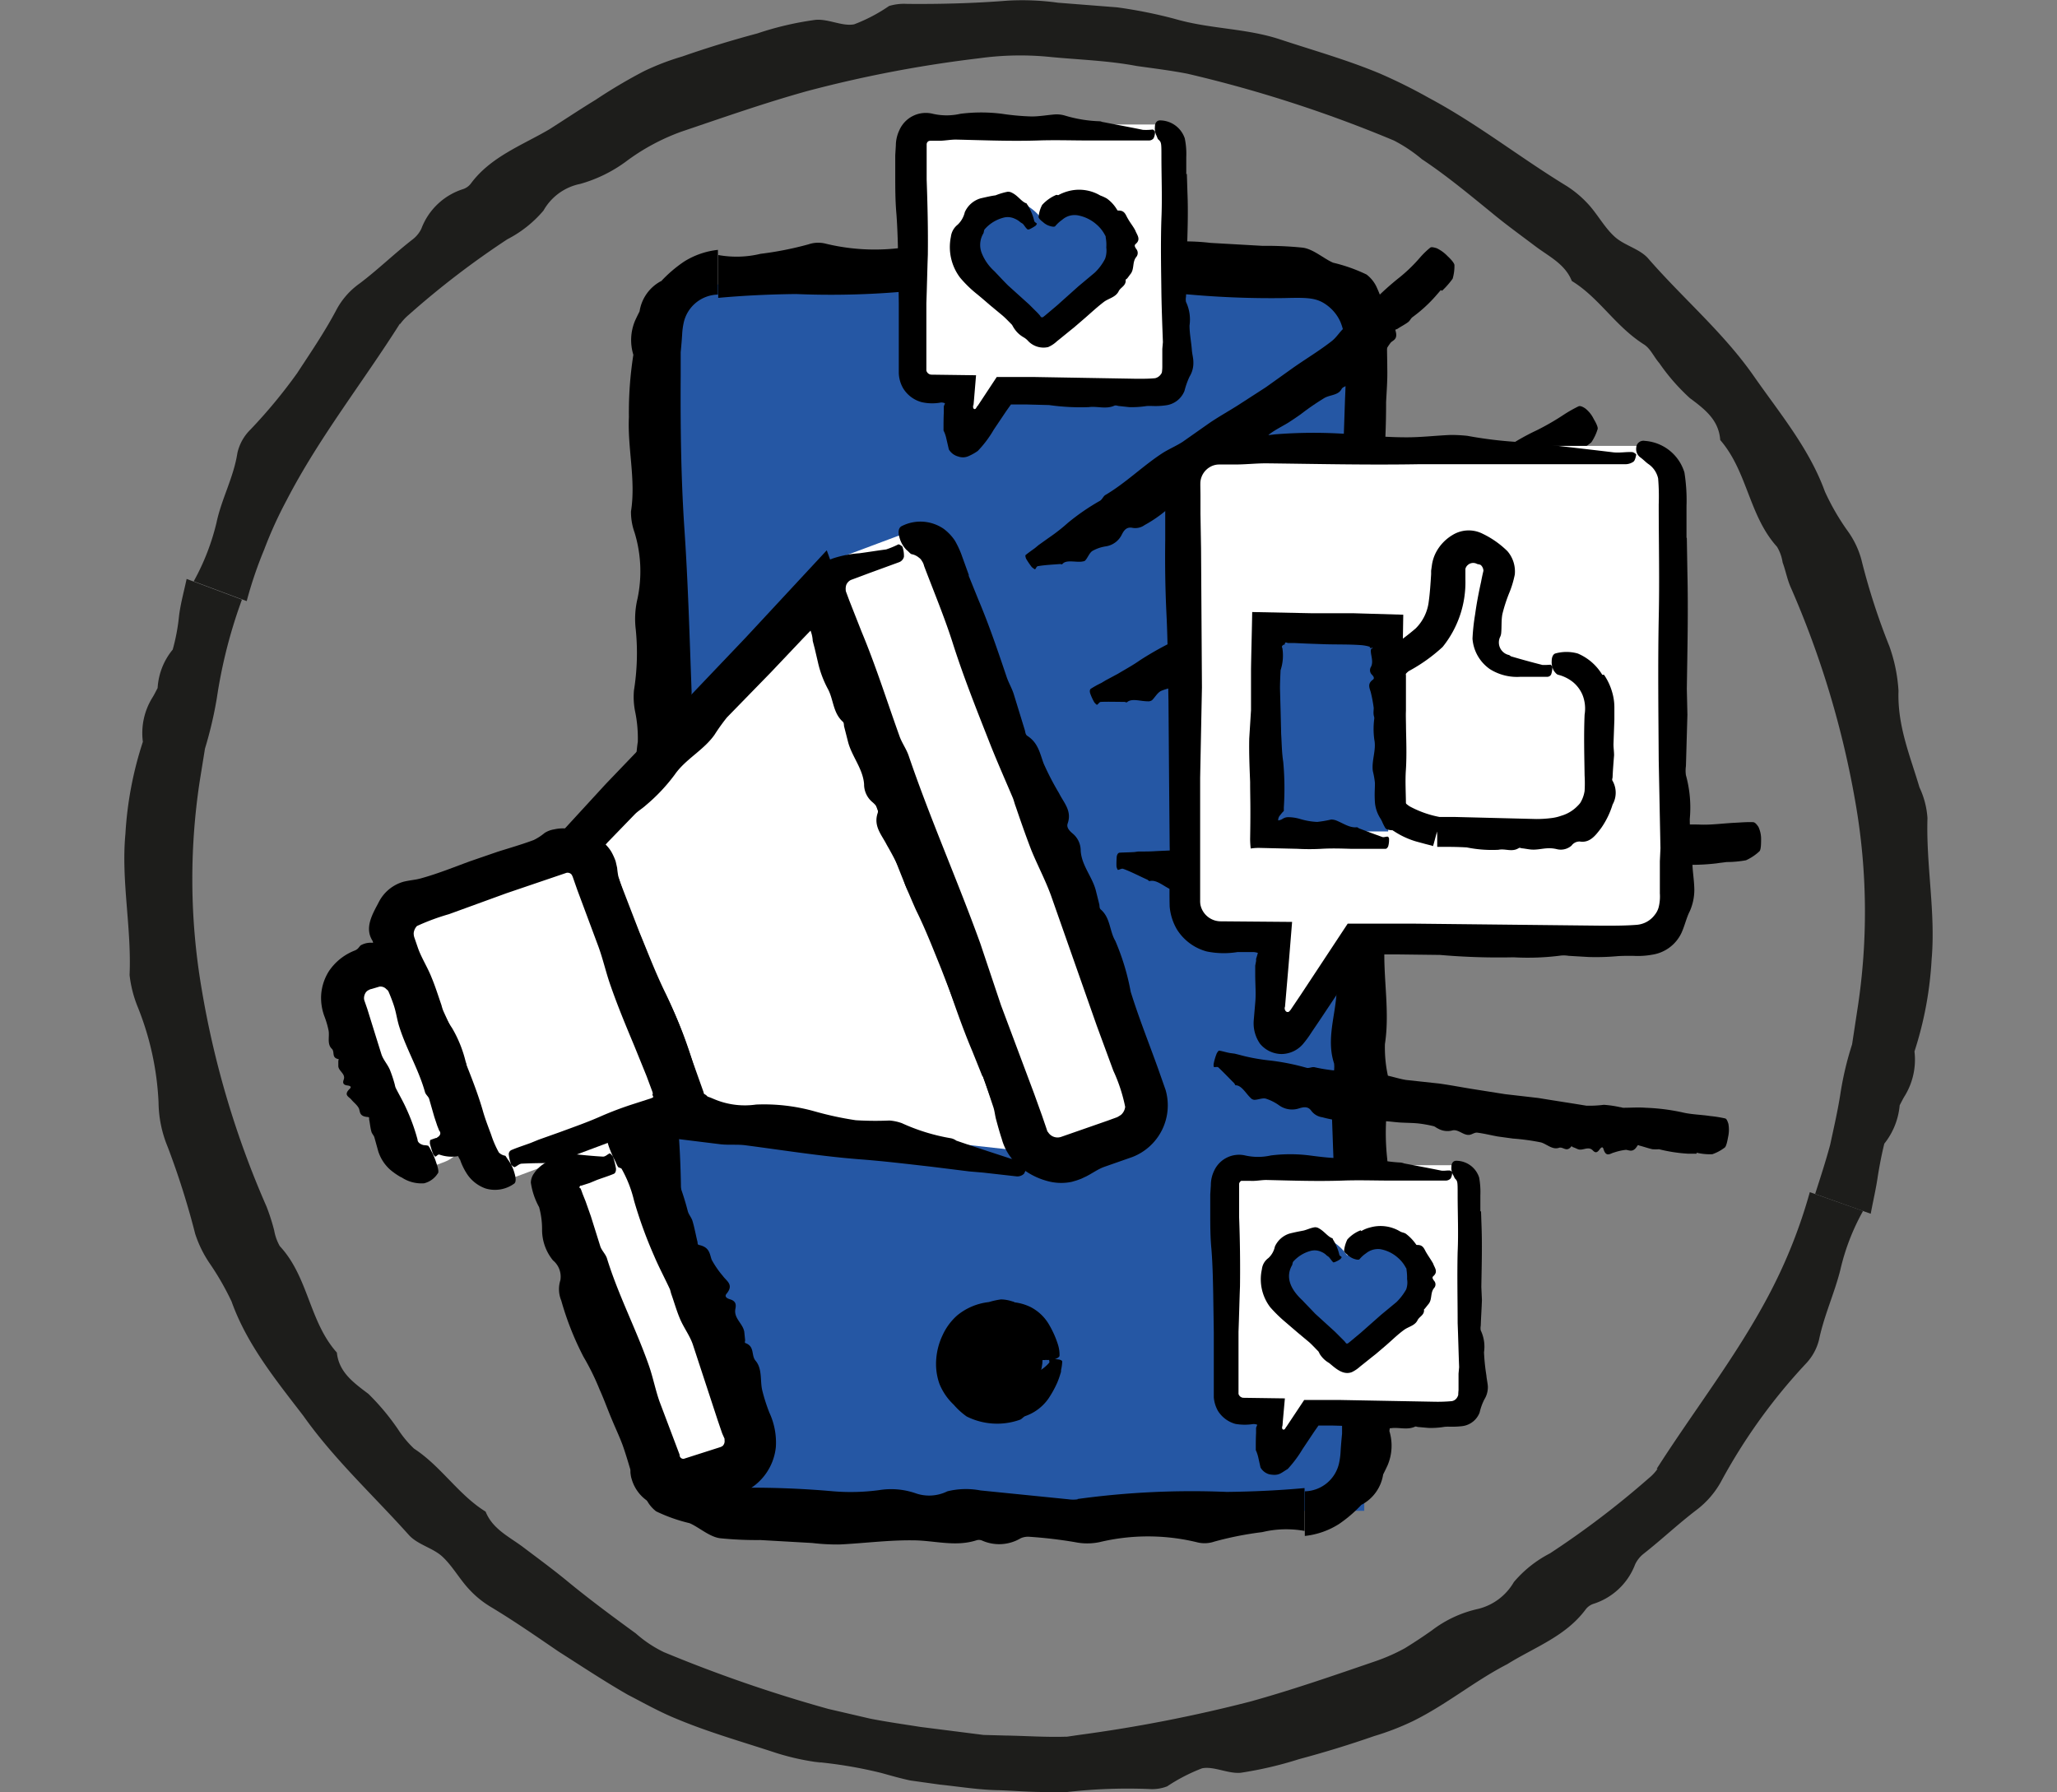
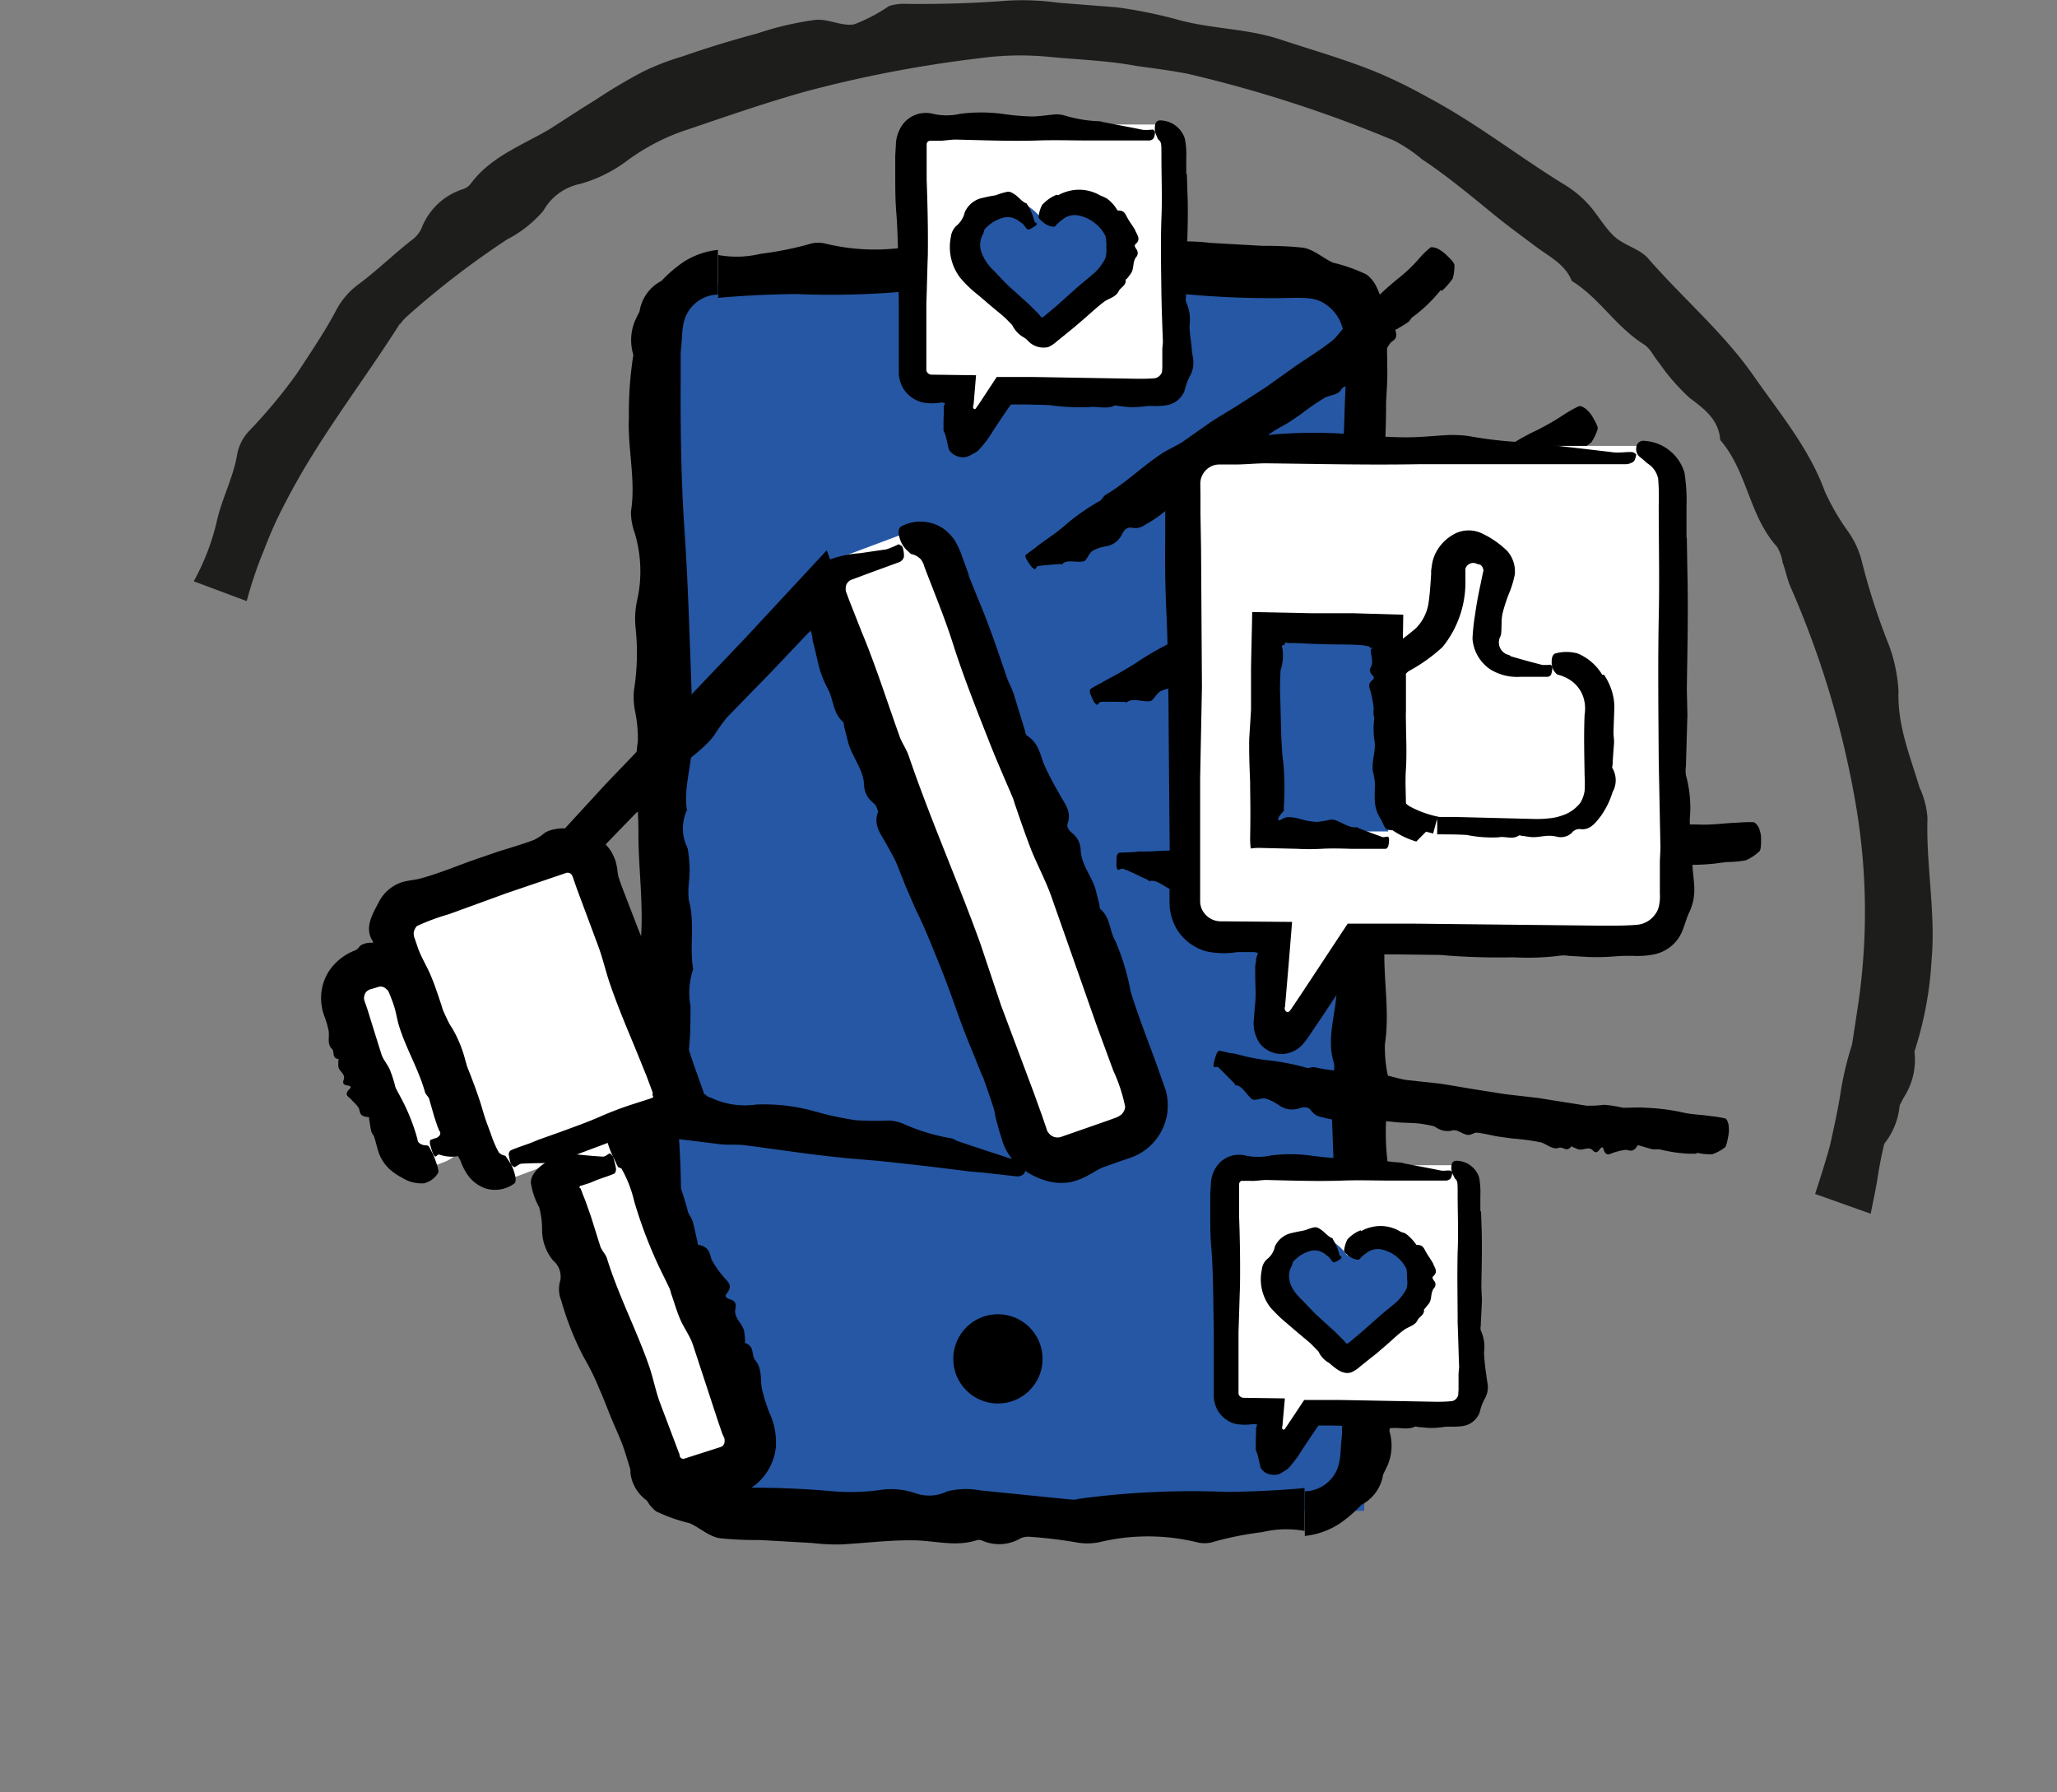
<svg xmlns="http://www.w3.org/2000/svg" width="132" height="115" viewBox="0 0 132 115">
  <rect x="0" y="0" width="132" height="115" fill="#808080" stroke="none" />
  <defs>
    <clipPath id="clip-path">
      <rect id="Rectangle_3610" data-name="Rectangle 3610" width="132" height="115" rx="4" transform="translate(1148 2180)" fill="#a2a2a2" />
    </clipPath>
  </defs>
  <g id="Mask_Group_15" data-name="Mask Group 15" transform="translate(-1148 -2180)" clip-path="url(#clip-path)">
    <g id="Layer_1-2" transform="translate(1155.992 2180.003)">
      <rect id="Rectangle_3714" data-name="Rectangle 3714" width="45.269" height="78.7" transform="translate(34.284 18.252)" fill="#2557a4" />
      <g id="Group_48484" data-name="Group 48484">
-         <path id="Path_28211" data-name="Path 28211" d="M98.375,94.257a2.885,2.885,0,0,1-.569.607,56.926,56.926,0,0,1-6.337,4.819,7.58,7.58,0,0,0-2.315,1.84,3.648,3.648,0,0,1-2.315,1.727,7.572,7.572,0,0,0-2.96,1.385c-.569.4-1.138.778-1.727,1.138a12.107,12.107,0,0,1-1.84.816c-2.713.93-5.331,1.84-8.063,2.6a93.925,93.925,0,0,1-11,2.144l-.778.114h-.114c-1.271.038-2.561-.057-3.852-.076l-1.385-.038-1.347-.171-2.694-.342c-1.081-.171-2.163-.323-3.225-.531l-2.694-.626-.209-.057h-.228l.436.057a91.166,91.166,0,0,1-10.549-3.643,7.829,7.829,0,0,1-1.8-1.2c-1.537-1.119-3.074-2.258-4.516-3.453-.911-.74-1.84-1.423-2.77-2.125-.873-.645-1.916-1.138-2.353-2.239-1.746-1.081-2.846-2.9-4.591-4.041a6.678,6.678,0,0,1-1.025-1.233,15.094,15.094,0,0,0-1.9-2.277c-.949-.721-1.9-1.385-2.03-2.656-1.783-1.992-1.821-4.857-3.662-6.83a3.153,3.153,0,0,1-.36-1.006,13.21,13.21,0,0,0-.493-1.537A58.808,58.808,0,0,1,4.952,63.483a41.823,41.823,0,0,1-.133-13.319l.342-2.125a25.741,25.741,0,0,0,.759-3.225,32.019,32.019,0,0,1,1.613-6.337L3.984,37.149c-.171.816-.4,1.613-.493,2.429a12.529,12.529,0,0,1-.4,2.106h0a4.256,4.256,0,0,0-.968,2.466c-.114.209-.209.417-.342.626A4.313,4.313,0,0,0,1.176,47.6,23.176,23.176,0,0,0,.057,53.5c-.285,3.017.4,6.014.266,9.069a7.713,7.713,0,0,0,.493,1.973,18.651,18.651,0,0,1,1.366,6.185A7.661,7.661,0,0,0,2.77,73.6a51.464,51.464,0,0,1,1.764,5.578,7.476,7.476,0,0,0,.892,1.84,17.7,17.7,0,0,1,1.442,2.5c.987,2.77,2.865,5.066,4.61,7.343,1.973,2.789,4.478,5.085,6.754,7.627.55.626,1.537.835,2.144,1.385.664.607,1.119,1.461,1.746,2.125a6.223,6.223,0,0,0,1.347,1.1c1.518.911,2.941,1.9,4.383,2.884,1.461.93,2.922,1.9,4.44,2.77,1.062.55,2.068,1.119,3.15,1.556,2.087.873,4.25,1.48,6.375,2.182a16,16,0,0,0,2.466.569l.342.057h.057l-.4-.057a28.347,28.347,0,0,1,4.307.721c.607.171,1.214.342,1.821.474l1.9.266c1.271.133,2.542.342,3.795.36,1.062.038,2.144.133,3.206.114h1.2a34.439,34.439,0,0,1,5.237-.19,2.647,2.647,0,0,0,1.157-.171,11.446,11.446,0,0,1,2.239-1.157c.759-.152,1.651.36,2.485.285a24.2,24.2,0,0,0,3.738-.873c1.632-.436,3.244-.93,4.819-1.48a16.945,16.945,0,0,0,2.466-.949c2.2-1.081,3.965-2.58,6.071-3.662,1.764-1.1,3.757-1.783,5.047-3.529a1.053,1.053,0,0,1,.474-.342,4.225,4.225,0,0,0,2.694-2.542,1.907,1.907,0,0,1,.55-.683c1.157-.911,2.239-1.935,3.415-2.827a5.8,5.8,0,0,0,1.518-1.746A36.387,36.387,0,0,1,107.9,87.5a3.426,3.426,0,0,0,.835-1.518c.323-1.556.987-2.979,1.366-4.478a14.316,14.316,0,0,1,1.461-3.795L108.146,76.5a33.1,33.1,0,0,1-2.542,6.432c-2.087,4-4.838,7.494-7.286,11.327Z" fill="#1d1d1b" />
        <path id="Path_28212" data-name="Path 28212" d="M17.683,20.794a3.434,3.434,0,0,1,.569-.607,55.189,55.189,0,0,1,6.318-4.838,7.58,7.58,0,0,0,2.315-1.84A3.494,3.494,0,0,1,29.237,11.8a9.1,9.1,0,0,0,2.922-1.423,13.663,13.663,0,0,1,3.586-1.935c2.694-.911,5.331-1.84,8.063-2.6A79.6,79.6,0,0,1,54.832,3.738,19.2,19.2,0,0,1,59.5,3.662c1.821.171,3.643.228,5.445.569,1.081.152,2.163.285,3.244.493A83.173,83.173,0,0,1,81.451,9.012a9.589,9.589,0,0,1,1.8,1.2c1.575,1.044,3.055,2.277,4.5,3.453.892.74,1.84,1.423,2.77,2.125.873.664,1.916,1.138,2.353,2.239,1.764,1.081,2.77,2.884,4.61,4.06.436.266.645.8,1.006,1.214a13.133,13.133,0,0,0,1.954,2.239c.968.721,1.859,1.4,1.954,2.694,1.746,2.011,1.84,4.857,3.643,6.849a2.756,2.756,0,0,1,.36,1.006c.19.512.285,1.044.493,1.537a59.783,59.783,0,0,1,4.193,13.945,40.749,40.749,0,0,1,.095,13.319l-.323,2.125a20.45,20.45,0,0,0-.759,3.225c-.171,1.081-.417,2.144-.645,3.206-.285,1.062-.626,2.106-.968,3.168l3.567,1.271c.152-.816.342-1.613.455-2.41.114-.7.247-1.4.417-2.087h0a4.609,4.609,0,0,0,.987-2.466c.114-.209.209-.417.342-.626a4.455,4.455,0,0,0,.607-2.827,23.149,23.149,0,0,0,1.1-5.9c.266-3.017-.36-6.014-.266-9.069a5.433,5.433,0,0,0-.512-1.973c-.607-2.049-1.423-3.946-1.347-6.2a10.277,10.277,0,0,0-.588-2.865,42.521,42.521,0,0,1-1.8-5.578,5.693,5.693,0,0,0-.892-1.84,15.213,15.213,0,0,1-1.442-2.5c-1.006-2.77-2.9-5.028-4.554-7.4-1.954-2.808-4.572-5.009-6.811-7.589-.55-.607-1.537-.816-2.144-1.385-.664-.607-1.1-1.461-1.727-2.125a6.928,6.928,0,0,0-1.347-1.119c-3.017-1.84-5.711-3.984-8.841-5.654a34.332,34.332,0,0,0-3.131-1.556c-2.087-.873-4.25-1.48-6.375-2.182-2.22-.74-4.516-.664-6.792-1.328a30.393,30.393,0,0,0-3.7-.74L59.9.171A16.7,16.7,0,0,0,56.672.038c-2.144.171-4.307.228-6.451.209a3.344,3.344,0,0,0-1.157.133,10.606,10.606,0,0,1-2.239,1.176c-.759.152-1.651-.36-2.485-.285a20.129,20.129,0,0,0-3.738.873c-1.632.436-3.244.93-4.819,1.48a16.149,16.149,0,0,0-2.466.949,33.54,33.54,0,0,0-3.074,1.821c-1.025.626-1.992,1.271-2.979,1.9-1.746,1.025-3.776,1.764-5.047,3.491a1.053,1.053,0,0,1-.474.342,4.225,4.225,0,0,0-2.694,2.542,1.907,1.907,0,0,1-.55.683c-1.176.911-2.22,1.935-3.4,2.827a4.893,4.893,0,0,0-1.537,1.764c-.759,1.423-1.632,2.694-2.485,4a33.358,33.358,0,0,1-3,3.624,3.036,3.036,0,0,0-.835,1.5C7,30.641,6.223,32.007,5.9,33.544A14.882,14.882,0,0,1,4.44,37.3l3.4,1.271a26.005,26.005,0,0,1,1.119-3.3A26.549,26.549,0,0,1,10.4,32.1c2.068-4,4.838-7.494,7.267-11.327Z" fill="#1d1d1b" />
      </g>
      <g id="Group_48485" data-name="Group 48485">
        <path id="Path_28213" data-name="Path 28213" d="M61.169,96.212a2.036,2.036,0,0,1-.588,0l-5.654-.569A4.975,4.975,0,0,0,52.8,95.7a2.634,2.634,0,0,1-2.068.114,4.806,4.806,0,0,0-2.315-.19A13.72,13.72,0,0,1,45.5,95.7a59.405,59.405,0,0,0-6.09-.228c-1.575.038-2.144.038-2.865-.55a2.668,2.668,0,0,1-.759-1.006,3.935,3.935,0,0,1-.19-.626c-.038-.19-.057-.626-.095-.93a32.671,32.671,0,0,1,0-3.339l.133-3.927V82.741c.076-3.339.171-6.678-.076-10.018a7.065,7.065,0,0,1,.171-1.537c.171-1.366.379-2.713.512-4.079.076-.835.076-1.708.076-2.542a4.785,4.785,0,0,1,.171-2.372c-.247-1.48.133-3-.285-4.459a5.923,5.923,0,0,1,.019-1.157,7.443,7.443,0,0,0-.095-2.163,2.8,2.8,0,0,1-.038-2.429c-.3-1.878.74-3.738.114-5.635a1.874,1.874,0,0,1,.076-.778A8.228,8.228,0,0,0,36.39,44.4c-.133-3.548-.228-7.077-.474-10.625-.209-3.206-.247-6.432-.228-9.638V22.6c.038-.379.076-.816.095-1.157a4.692,4.692,0,0,1,.095-.721,2.3,2.3,0,0,1,2.2-1.821V16.032a5.084,5.084,0,0,0-2.182.759,8.59,8.59,0,0,0-1.461,1.252h-.019a2.656,2.656,0,0,0-1.366,1.935c-.095.19-.19.379-.285.588a3.208,3.208,0,0,0-.114,2.2,23.684,23.684,0,0,0-.285,4c-.095,2.011.455,4.022.133,6.052a3.865,3.865,0,0,0,.228,1.347,8.482,8.482,0,0,1,.19,4.25,5.608,5.608,0,0,0-.114,1.954A15.138,15.138,0,0,1,32.69,44.3a4.767,4.767,0,0,0,.076,1.366,8.441,8.441,0,0,1,.171,1.935c-.3,1.954.057,3.908.038,5.863,0,2.3.342,4.591.152,6.887-.057.55.342,1.138.342,1.708a13.227,13.227,0,0,1-.379,1.84,4.887,4.887,0,0,0-.038,1.176,48.923,48.923,0,0,1-.114,7.077c-.019.778-.057,1.575-.057,2.353,0,1.518.133,3.017.076,4.535-.076,1.556.36,3.093.152,4.667a50.784,50.784,0,0,0-.247,5.1c-.038.721-.095,1.442-.076,2.163,0,.721.038,1.442,0,2.163a7.121,7.121,0,0,0,.645,2.96,2.163,2.163,0,0,0,.683.892,10.447,10.447,0,0,0,2.144.759c.588.247,1.29.892,1.973.968a22.934,22.934,0,0,0,2.561.114l3.339.19a13.638,13.638,0,0,0,1.746.095c1.575-.076,3.131-.285,4.705-.266,1.366,0,2.713.436,4.079,0a.52.52,0,0,1,.379.019,2.7,2.7,0,0,0,2.466-.152,1.166,1.166,0,0,1,.569-.095A29.264,29.264,0,0,1,61,98.963a3.9,3.9,0,0,0,1.556,0,13.349,13.349,0,0,1,6.242,0,1.938,1.938,0,0,0,1.138-.038,21.472,21.472,0,0,1,3.074-.607,6.57,6.57,0,0,1,2.713-.076V95.491c-1.651.152-3.32.228-4.99.247a53.88,53.88,0,0,0-9.581.455Z" />
        <path id="Path_28214" data-name="Path 28214" d="M52.65,18.385a2.036,2.036,0,0,1,.588,0l5.654.569a4.975,4.975,0,0,0,2.125-.057,2.634,2.634,0,0,1,2.068-.114,4.806,4.806,0,0,0,2.315.19,13.72,13.72,0,0,1,2.922-.076,59.405,59.405,0,0,0,6.09.228c1.575-.038,2.144-.038,2.865.55a2.667,2.667,0,0,1,.759,1.006,3.934,3.934,0,0,1,.19.626c.038.19.057.626.095.93a32.671,32.671,0,0,1,0,3.339L78.187,29.5v2.353c-.076,3.339-.171,6.678.076,10.018a7.064,7.064,0,0,1-.171,1.537c-.171,1.366-.379,2.713-.512,4.079-.076.835-.076,1.708-.076,2.542a4.785,4.785,0,0,1-.171,2.372c.247,1.48-.133,3,.285,4.459a5.924,5.924,0,0,1-.019,1.157,7.442,7.442,0,0,0,.095,2.163,2.8,2.8,0,0,1,.038,2.429c.3,1.878-.74,3.738-.114,5.635a1.874,1.874,0,0,1-.076.778,8.23,8.23,0,0,0-.114,1.176c.133,3.548.228,7.077.474,10.625.209,3.206.247,6.432.228,9.638V92c-.038.379-.076.816-.095,1.157a4.692,4.692,0,0,1-.095.721,2.3,2.3,0,0,1-2.2,1.821v2.865a5.084,5.084,0,0,0,2.182-.759,8.59,8.59,0,0,0,1.461-1.252H79.4a2.656,2.656,0,0,0,1.366-1.935c.095-.19.19-.379.285-.588a3.208,3.208,0,0,0,.114-2.2,23.684,23.684,0,0,0,.285-4c.095-2.011-.455-4.022-.133-6.052a3.865,3.865,0,0,0-.228-1.347,8.482,8.482,0,0,1-.19-4.25,5.608,5.608,0,0,0,.114-1.954,15.138,15.138,0,0,1,.114-3.927,4.767,4.767,0,0,0-.076-1.366,8.441,8.441,0,0,1-.171-1.935c.3-1.954-.057-3.908-.038-5.863,0-2.3-.342-4.591-.152-6.887.057-.55-.342-1.138-.342-1.708a13.227,13.227,0,0,1,.379-1.84,4.888,4.888,0,0,0,.038-1.176,48.921,48.921,0,0,1,.114-7.077c.019-.778.057-1.575.057-2.353,0-1.518-.133-3.017-.076-4.535.076-1.556-.36-3.093-.152-4.667a50.787,50.787,0,0,0,.247-5.1c.038-.721.095-1.442.076-2.163,0-.721-.038-1.442,0-2.163a7.121,7.121,0,0,0-.645-2.96,2.163,2.163,0,0,0-.683-.892,10.446,10.446,0,0,0-2.144-.759c-.588-.247-1.29-.892-1.973-.968a22.935,22.935,0,0,0-2.561-.114l-3.339-.19a13.639,13.639,0,0,0-1.746-.095c-1.575.076-3.131.285-4.705.266-1.366,0-2.713-.436-4.079,0a.52.52,0,0,1-.379-.019,2.7,2.7,0,0,0-2.466.152,1.166,1.166,0,0,1-.569.095,29.264,29.264,0,0,1-2.922-.342,3.9,3.9,0,0,0-1.556,0,13.349,13.349,0,0,1-6.242,0,1.938,1.938,0,0,0-1.138.038,21.472,21.472,0,0,1-3.074.607,6.57,6.57,0,0,1-2.713.076v2.751c1.651-.152,3.32-.228,4.99-.247a53.881,53.881,0,0,0,9.581-.455Z" />
      </g>
      <g id="Group_48491" data-name="Group 48491">
        <g id="Group_48486" data-name="Group 48486">
-           <path id="Path_28215" data-name="Path 28215" d="M58,73.9,36.181,71.49,29.655,54,44.529,37.87Z" fill="#fff" />
          <path id="Path_28216" data-name="Path 28216" d="M55.04,69.042,54.4,67.449c-.74-1.746-1.328-3.548-1.954-5.331-.133-.4-.36-.759-.493-1.157l-.74-2.41c-.038-.152-.038-.323-.19-.417a3.448,3.448,0,0,1-1.081-1.9,20.029,20.029,0,0,0-1.025-2.011c-.323-.645-.873-1.2-.588-2.049.095-.285-.133-.531-.36-.721a1.488,1.488,0,0,1-.512-1.138c-.076-.987-.778-1.764-1.025-2.694l-.247-.968c-.038-.114,0-.266-.095-.342-.645-.588-.588-1.442-.968-2.125a6.7,6.7,0,0,1-.626-1.689l-.209-.892-.114-.436c-.038-.171,0-.095-.019-.152a2.1,2.1,0,0,0-.133-.55l-.493.512-2.049,2.163-2.827,2.9a12.989,12.989,0,0,0-.8,1.119c-.7.987-1.859,1.556-2.542,2.542a11.46,11.46,0,0,1-1.859,1.973c-.228.209-.493.36-.7.569l-1.764,1.821-.133.152.816,2.049L33.032,59.8c.55,1.328,1.062,2.675,1.708,3.984a30.888,30.888,0,0,1,1.347,3.3l1.062,2.979s.019.076.038.133a.659.659,0,0,1,.171.114l.057.057.209.076c.133.057.266.114.417.171a5.048,5.048,0,0,0,2.485.266,11.99,11.99,0,0,1,3.757.436,21.069,21.069,0,0,0,2.637.569,20.563,20.563,0,0,0,2.163.019,3,3,0,0,1,.8.171,12.585,12.585,0,0,0,3.15.968.9.9,0,0,1,.342.152c1.157.4,2.334.778,3.491,1.157a7.069,7.069,0,0,0,.892.076c.076,0,.19.209.171.266a1.845,1.845,0,0,1-.209.626.625.625,0,0,1-.455.171L55.1,75.247l-.892-.076-2.41-.3c-1.518-.171-3.055-.36-4.572-.474-2.485-.19-4.952-.588-7.437-.911-.512-.057-1.025,0-1.537-.057l-3.244-.4-1.366-3.6L32.6,66.766c-.7-1.764-1.385-3.529-2.03-5.312l-1.4-4.193-1.347-3.624L30.888,50.3l4.44-4.629,4.554-4.781,5.18-5.578.683,1.878,3.6,10.132c.379,1.044.911,2.03,1.328,3.074.4.987.721,1.973,1.062,2.96.076.19.114.4.209.607.55,1.328,1.138,2.637,1.651,3.984.835,2.163,1.708,4.307,2.41,6.527.569,1.783,1.29,3.491,1.954,5.237.342.911.683,1.8.987,2.713a1.639,1.639,0,0,1-.019.854c-.038.19-.247.436-.7.569-.417.133-.683.057-.8-.095A13.98,13.98,0,0,1,56.2,71.926c-.455-.93-.759-1.9-1.119-2.846h0Z" />
        </g>
        <g id="Group_48487" data-name="Group 48487">
          <rect id="Rectangle_3715" data-name="Rectangle 3715" width="13.679" height="18.574" rx="1.916" transform="translate(16.836 58.777) rotate(-20.5)" fill="#fff" />
          <path id="Path_28217" data-name="Path 28217" d="M21.515,74.431l-.417-.949a27.452,27.452,0,0,1-1.157-3.244c-.076-.247-.247-.455-.323-.7-.152-.493-.266-.987-.4-1.48-.019-.095,0-.209-.114-.247-.607-.228-.626-.683-.778-1.1a8.7,8.7,0,0,0-.721-1.2c-.228-.379-.664-.664-.3-1.271.114-.19-.057-.323-.247-.417a.6.6,0,0,1-.342-.683c.057-.645-.512-1.062-.626-1.632-.057-.247-.095-.512-.152-.759,0-.133.038-.285-.038-.4-.531-.854.057-1.764.436-2.5a2.568,2.568,0,0,1,1.575-1.271c.493-.114.778-.114,1.157-.228,1.081-.3,2.106-.721,3.15-1.1l1.708-.588c.778-.247,1.575-.474,2.334-.759a3.425,3.425,0,0,0,.7-.455,1.613,1.613,0,0,1,.607-.228,2.558,2.558,0,0,1,.93-.038,5.808,5.808,0,0,1,1.708.55,2.375,2.375,0,0,1,1.025.911,3.727,3.727,0,0,1,.285.626l.095.417a5.475,5.475,0,0,0,.076.55c.171.55.342,1.119.55,1.651l.759,1.878.854,2.125a24.55,24.55,0,0,0,1.1,2.391A25.907,25.907,0,0,1,36.5,68.3a3,3,0,0,1,.171.683,2.19,2.19,0,0,1-.038,1.1,8.708,8.708,0,0,1-.8,2.163,2.32,2.32,0,0,1-.645.645,4.261,4.261,0,0,1-.4.228l-.285.114a4.546,4.546,0,0,1-1.119.247,8.972,8.972,0,0,0-1.613.3,7.9,7.9,0,0,0-1.157.664,1.091,1.091,0,0,1-.493.095,4.607,4.607,0,0,0-2.049.114c-.057.038-.171-.019-.247-.019-.778,0-1.556,0-2.315.038-.19,0-.323.171-.493.228a.593.593,0,0,1-.209-.171,2.774,2.774,0,0,1-.152-.645.294.294,0,0,1,.171-.285c.4-.171.816-.3,1.233-.455l.512-.209,1.385-.493c.873-.323,1.746-.626,2.6-1.006a22.1,22.1,0,0,1,2.125-.8l1.062-.342a.936.936,0,0,0,.171-.076c.038-.057-.057-.152-.038-.171,0-.076.057,0-.019-.228l-.36-.968-.778-1.916c-.531-1.271-1.062-2.542-1.518-3.851-.3-.835-.493-1.727-.8-2.561L29.048,57.09l-.285-.816a1.032,1.032,0,0,0-.076-.152.329.329,0,0,0-.379-.095l-3.795,1.29-3.7,1.347a14.392,14.392,0,0,0-2.049.759.781.781,0,0,0-.209.455.861.861,0,0,0,.057.323l.228.664c.228.626.607,1.214.854,1.84.247.588.436,1.2.645,1.8a2.636,2.636,0,0,0,.114.36c.36.8.74,1.575,1.062,2.391.512,1.309,1.062,2.6,1.461,3.965.152.55.36,1.081.55,1.594a6.447,6.447,0,0,0,.493,1.138.737.737,0,0,0,.4.209c.038,0,.095.133.209.285a2.533,2.533,0,0,1,.379.778c.133.417.114.664-.019.74a2.1,2.1,0,0,1-1.821.3,2.394,2.394,0,0,1-1.138-.854,3.974,3.974,0,0,1-.531-1.1h0Z" />
        </g>
        <g id="Group_48488" data-name="Group 48488">
          <rect id="Rectangle_3716" data-name="Rectangle 3716" width="6.659" height="22.483" rx="1.992" transform="translate(26.639 74.974) rotate(-20.5)" fill="#fff" />
          <path id="Path_28218" data-name="Path 28218" d="M34.7,73.9l.417.911a17.586,17.586,0,0,1,1.025,2.9c.057.228.228.4.3.626.133.436.209.892.323,1.347.019.076-.019.19.114.209.683.152.664.588.8.949a6.05,6.05,0,0,0,.721,1.044c.228.323.721.55.228,1.138-.152.19.038.3.247.36.36.114.379.342.323.607-.114.607.474.93.569,1.461.019.171.038.36.057.55,0,.076-.057.171.038.19.588.228.342.778.626,1.119.455.531.285,1.29.436,1.916a11.324,11.324,0,0,0,.455,1.423,4.549,4.549,0,0,1,.417,2.2,3.572,3.572,0,0,1-1.309,2.429,3.423,3.423,0,0,1-1.1.588c-.569.171-.968.285-1.461.455-.228.076-.4.3-.607.455a.57.57,0,0,1-.209.114,1.711,1.711,0,0,1-.417.114,2.581,2.581,0,0,1-.854.019c-.569-.076-1.062-.266-1.613-.379A2.556,2.556,0,0,1,32.539,94.9a1.329,1.329,0,0,1-.057-.266c-.038-.19,0-.266-.038-.379-.152-.512-.3-1.006-.474-1.5-.209-.569-.474-1.119-.7-1.67-.266-.626-.493-1.271-.778-1.9a15.733,15.733,0,0,0-1.044-2.125,19,19,0,0,1-1.423-3.6,1.916,1.916,0,0,1-.057-1.309,1.353,1.353,0,0,0-.474-1.271,3.1,3.1,0,0,1-.7-1.935,5.363,5.363,0,0,0-.19-1.48,4.645,4.645,0,0,1-.531-1.575,1.053,1.053,0,0,1,.228-.626c.55-.8,1.461-.93,1.992-1.252.057-.038.133,0,.209.019h.057c.721.076,1.442.152,2.144.19.171,0,.285-.152.436-.209.038,0,.19.171.209.228a4.835,4.835,0,0,1,.19.759c0,.19-.057.285-.133.323-.36.152-.74.266-1.1.4l-.455.19-.531.171h-.057c-.057.038-.114.133-.019.171,0-.076.114.247.152.36l.19.474.342.968.607,1.935c.095.266.323.474.417.74.721,2.353,1.878,4.554,2.694,6.887.266.759.417,1.556.683,2.315l1.233,3.263s.076.19.057.171a.244.244,0,0,0,.266.247l2.315-.74a.552.552,0,0,0,.19-.095.42.42,0,0,0,.114-.36v-.095l-.152-.342-.285-.835-1.594-4.857c-.19-.569-.569-1.062-.816-1.632-.228-.531-.379-1.081-.569-1.613-.038-.114-.057-.228-.095-.323-.323-.7-.7-1.4-1.006-2.125a28.213,28.213,0,0,1-1.29-3.548,7.839,7.839,0,0,0-.8-2.049c-.057-.057-.152-.057-.228-.114a3.583,3.583,0,0,1-.171-.36,6.939,6.939,0,0,1-.417-.949c-.171-.493-.171-.778-.038-.873a2.123,2.123,0,0,1,1.689-.531A2.833,2.833,0,0,1,34.682,73.9h0Z" />
        </g>
        <g id="Group_48489" data-name="Group 48489">
          <rect id="Rectangle_3717" data-name="Rectangle 3717" width="4.648" height="13.547" rx="2.049" transform="translate(13.352 62.783) rotate(-20.5)" fill="#fff" />
          <path id="Path_28219" data-name="Path 28219" d="M17.721,75.531a4.279,4.279,0,0,1-.7-.493,2.677,2.677,0,0,1-.74-1.157l-.247-.892c-.038-.133-.152-.228-.19-.36-.076-.266-.095-.55-.152-.816,0-.057.038-.114-.076-.133-.55-.038-.493-.323-.569-.531-.095-.228-.342-.4-.493-.588s-.531-.285-.095-.7c.133-.133,0-.19-.171-.209-.285-.038-.285-.19-.228-.36.152-.379-.323-.55-.342-.873v-.342c0-.038.057-.114,0-.114-.455-.095-.209-.455-.417-.664-.323-.3-.133-.8-.209-1.176a5.609,5.609,0,0,0-.247-.854,3.4,3.4,0,0,1-.228-1.423,3.267,3.267,0,0,1,.493-1.518A3.54,3.54,0,0,1,14.761,61c.247-.095.266-.228.4-.342a1.324,1.324,0,0,1,.816-.152,5.318,5.318,0,0,0,.949.019A1.724,1.724,0,0,1,18.252,61c.114.114.19.266.3.36a3.614,3.614,0,0,1,.835,1.157l.474,1.062c.152.379.3.759.474,1.138a7.358,7.358,0,0,0,.683,1.252,7.96,7.96,0,0,1,.873,2.163.965.965,0,0,1-.057.816c-.171.342.057.55.285.759a1.365,1.365,0,0,1,.417,1.157,2.7,2.7,0,0,0,.057.949,6.418,6.418,0,0,1,.342.968.58.58,0,0,1-.133.379c-.323.474-.911.626-1.1.968-.019.038-.114.019-.171.038a2.4,2.4,0,0,1-1.328-.076c-.114-.019-.171.114-.266.133a.658.658,0,0,1-.152-.209,6.515,6.515,0,0,1-.19-.626c0-.152,0-.228.057-.247l.323-.114s.057,0,.076-.019c.019,0,.019-.038.038-.038a.279.279,0,0,0,.114-.095.229.229,0,0,0,.019-.285s-.038-.038-.038-.057l-.114-.285-.19-.569L19.542,70.5c-.057-.152-.228-.266-.266-.436-.4-1.423-1.176-2.713-1.632-4.136-.152-.455-.209-.949-.36-1.4-.095-.3-.266-.721-.342-.892a.351.351,0,0,0-.133-.152.507.507,0,0,0-.455-.171l-.512.152a.379.379,0,0,0-.152.057.475.475,0,0,0-.247.228.67.67,0,0,0-.076.323.554.554,0,0,0,.038.171l.171.493c.3.968.607,1.954.911,2.922.114.342.379.626.531.968a8.265,8.265,0,0,1,.323.968,1.167,1.167,0,0,0,.057.209c.209.417.455.835.645,1.252a12.512,12.512,0,0,1,.759,2.068c0,.209.228.323.4.36a1.464,1.464,0,0,1,.285.038,1.1,1.1,0,0,1,.171.285,4.119,4.119,0,0,1,.342.8c.152.417.171.645.095.7a1.457,1.457,0,0,1-.873.626,2.3,2.3,0,0,1-1.442-.379h0Z" />
        </g>
        <g id="Group_48490" data-name="Group 48490">
          <rect id="Rectangle_3718" data-name="Rectangle 3718" width="8.272" height="41.342" rx="2.258" transform="translate(44.026 36.486) rotate(-20.5)" fill="#fff" />
          <path id="Path_28220" data-name="Path 28220" d="M54.168,36.94l.607,1.5c.7,1.651,1.271,3.339,1.84,5.028.133.379.342.721.455,1.1l.7,2.277c.038.133.038.3.171.379.7.455.8,1.138,1.044,1.783a17.983,17.983,0,0,0,.987,1.9c.3.607.835,1.119.55,1.935-.095.266.133.493.342.664a1.416,1.416,0,0,1,.493,1.081c.057.949.74,1.67.968,2.542l.228.911c.019.114,0,.247.095.323.626.55.55,1.366.93,2.011a15.061,15.061,0,0,1,.987,3.263c.512,1.651,1.157,3.263,1.746,4.9l.493,1.4a3.553,3.553,0,0,1-2.125,4.307l-1.84.645c-.4.152-.759.417-1.138.607-.133.057-.266.133-.379.171l-.209.076-.323.095a3.314,3.314,0,0,1-1.366,0,4.584,4.584,0,0,1-2.277-1.252,3.431,3.431,0,0,1-.854-1.5c-.133-.4-.247-.816-.36-1.233-.076-.266-.095-.569-.19-.835-.285-.854-.569-1.727-.892-2.58l-1.157-2.941L52.4,62.155C51.891,60.9,51.4,59.632,50.79,58.4a64.783,64.783,0,0,1-2.41-6.28,6.385,6.385,0,0,1-.455-2.163,4.368,4.368,0,0,0-.835-2.22A11.067,11.067,0,0,1,45.858,44.4a18.059,18.059,0,0,0-.626-2.466c-.228-.645-.626-1.214-.911-1.84a2.5,2.5,0,0,1-.19-.74,3.988,3.988,0,0,1,.057-1.821,4.176,4.176,0,0,1,.892-1.518c.076-.095.228-.114.342-.171a6.961,6.961,0,0,1,1.727-.342c.569-.076,1.157-.171,1.727-.247a5.593,5.593,0,0,0,.778-.323c.057-.019.247.114.266.152a1.81,1.81,0,0,1,.095.645.5.5,0,0,1-.3.342l-1.916.7-.8.3-.36.133a.52.52,0,0,0-.133.076.616.616,0,0,0-.19.247.786.786,0,0,0-.038.3.456.456,0,0,0,.038.19l.19.512.8,2.03c.911,2.182,1.613,4.421,2.41,6.641.152.455.455.854.607,1.309,1.385,4.06,3.131,7.988,4.591,12.029l1.328,3.965,2.125,5.673.512,1.423.247.721.076.228s.019.076.057.095a.713.713,0,0,0,.873.3l2.941-1.025.626-.228s.171-.095.247-.152a.8.8,0,0,0,.266-.512,10.364,10.364,0,0,0-.759-2.315l-1.062-2.884-2.941-8.367c-.36-.987-.854-1.916-1.252-2.884-.36-.93-.683-1.859-1.006-2.808-.076-.19-.114-.379-.19-.569-.531-1.252-1.081-2.485-1.575-3.757-.8-2.03-1.613-4.079-2.277-6.166-.531-1.67-1.214-3.3-1.84-4.952a.951.951,0,0,0-.152-.342.538.538,0,0,0-.171-.19,1.034,1.034,0,0,0-.455-.228c-.095,0-.19-.152-.36-.285a1.822,1.822,0,0,1-.436-.759c-.133-.417-.057-.683.171-.778a2.637,2.637,0,0,1,2.656.19,3.04,3.04,0,0,1,.721.759,6.155,6.155,0,0,1,.4.835l.493,1.366h0Z" />
        </g>
      </g>
      <g id="Group_48493" data-name="Group 48493">
        <g id="Group_48492" data-name="Group 48492">
          <path id="Path_28221" data-name="Path 28221" d="M66.159,7.988h-14.4A1.32,1.32,0,0,0,50.43,9.316v14.4a1.32,1.32,0,0,0,1.328,1.328h1.859L53.39,28a.486.486,0,0,0,.892.3l2.144-3.263H66.14a1.32,1.32,0,0,0,1.328-1.328V9.316A1.32,1.32,0,0,0,66.14,7.988Z" fill="#fff" />
          <path id="Path_28222" data-name="Path 28222" d="M68.17,11.156l.038,1.214c.057,1.328,0,2.675-.038,4,0,.3.038.588.038.892-.038.588-.057,1.176-.095,1.783a.919.919,0,0,0,0,.323,2.648,2.648,0,0,1,.228,1.518c0,.531.114,1.062.152,1.594.019.247.095.493.095.759a1.667,1.667,0,0,1-.247.93,5.092,5.092,0,0,0-.323.911,1.484,1.484,0,0,1-1.214.93c-.7.095-.968,0-1.309.057a6.186,6.186,0,0,1-1.025.057l-.7-.076s-.171-.057-.247-.019c-.55.247-1.1.019-1.651.095a14.281,14.281,0,0,1-2.542-.133l-1.461-.038h-.987l-.285.4-.816,1.214a7.1,7.1,0,0,1-1.025,1.366,3.118,3.118,0,0,1-.569.323.876.876,0,0,1-.683.038.994.994,0,0,1-.607-.455l-.171-.74a2.019,2.019,0,0,0-.171-.474c0-.4,0-.8.019-1.176v-.379l.076-.19a.5.5,0,0,0-.342-.038,3.058,3.058,0,0,1-1.157-.038,2,2,0,0,1-1.2-.911,2.1,2.1,0,0,1-.266-.949V19.466l-.038-2.675c-.019-1.025-.038-2.03-.114-3.055-.076-.835-.076-1.67-.076-2.523V9.961l.038-.626a2.337,2.337,0,0,1,.228-.987A1.852,1.852,0,0,1,51.872,7.3a3.957,3.957,0,0,0,1.764,0,10.52,10.52,0,0,1,2.675,0,15.665,15.665,0,0,0,1.9.171c.512,0,1.006-.095,1.518-.133A1.936,1.936,0,0,1,60.3,7.4a8.664,8.664,0,0,0,2.277.379c.076,0,.171.057.247.057.854.171,1.708.323,2.523.493a3.456,3.456,0,0,0,.626-.019c.057,0,.152.114.152.152a.849.849,0,0,1-.095.417.378.378,0,0,1-.3.133h-3.87c-1.081,0-2.163-.038-3.244,0-1.764.057-3.529-.019-5.274-.057-.36,0-.721.076-1.081.076H51.72a.334.334,0,0,0-.114.019.233.233,0,0,0-.133.209v2.258c.057,1.613.095,3.206.076,4.819-.038,1.044-.057,2.087-.095,3.131v4.307a.349.349,0,0,0,.323.266l2.865.038-.133,1.594-.038.417V25.86c.019.095-.076.285.038.379.133.057.152-.133.247-.209l1.214-1.84h2.391l6.622.114c.379,0,.8,0,1.157-.038a.622.622,0,0,0,.36-.247.341.341,0,0,0,.076-.171c0-.057.019-.114.019-.342V22.388l.038-.436c-.038-1.006-.076-2.03-.095-3.036-.019-1.632-.057-3.263,0-4.914.057-1.309,0-2.637,0-3.946,0-.873,0-.93-.19-1.1-.057-.038-.076-.152-.133-.266a1.026,1.026,0,0,1-.095-.55c0-.285.152-.417.323-.417a1.689,1.689,0,0,1,1.594,1.157,5.014,5.014,0,0,1,.095,1.214v1.081h0Z" />
        </g>
        <path id="Path_28223" data-name="Path 28223" d="M58.968,14.192c-2.391-3.434-7.077.626-4.041,3.795a38.849,38.849,0,0,0,3.586,3.244.768.768,0,0,0,.93,0,41.867,41.867,0,0,0,3.586-3.244c3.036-3.168-1.651-7.229-4.041-3.795Z" fill="#2557a4" />
        <path id="Path_28224" data-name="Path 28224" d="M59.916,12.522a2.9,2.9,0,0,1,.607-.247,2.667,2.667,0,0,1,2.087.266,2.793,2.793,0,0,1,.417.19,2.316,2.316,0,0,1,.626.664c.038.038.038.114.114.114.436-.019.474.3.626.531.133.247.342.493.474.759.095.266.379.55.019.854-.114.095-.038.209.038.323a.4.4,0,0,1,0,.512c-.266.323-.114.759-.36,1.081-.076.095-.152.209-.228.3-.038.038-.095.057-.095.095.038.379-.342.474-.455.74-.19.36-.607.436-.911.645-.455.342-.854.721-1.271,1.081l-.683.588c-.36.285-.721.588-1.081.873a1.99,1.99,0,0,1-.569.379,1.359,1.359,0,0,1-1.328-.436,1.218,1.218,0,0,0-.247-.19,1.757,1.757,0,0,1-.607-.569c-.057-.076-.095-.171-.152-.247-.209-.209-.4-.417-.626-.607l-.778-.645c-.285-.247-.569-.493-.873-.74a7.492,7.492,0,0,1-1.044-1.025,3.254,3.254,0,0,1-.588-2.618,1.16,1.16,0,0,1,.436-.778,1.6,1.6,0,0,0,.455-.8,1.6,1.6,0,0,1,1.025-.892c.342-.076.645-.152.949-.19a4.435,4.435,0,0,1,.759-.228.483.483,0,0,1,.285.057c.4.19.607.569.93.683.038,0,.038.076.076.095a3.5,3.5,0,0,1,.436,1.044c.019.076.133.114.171.171,0,0-.057.114-.095.133a2.738,2.738,0,0,1-.36.209q-.142.057-.171,0c-.114-.095-.19-.247-.285-.342l-.152-.095a1.265,1.265,0,0,0-.36-.228,1.056,1.056,0,0,0-.759-.057,2.387,2.387,0,0,0-1.176.74c-.057.076-.038.209-.095.285A1.438,1.438,0,0,0,55,16.222a3.079,3.079,0,0,0,.816,1.176c.285.3.588.626.873.911l1.366,1.233.417.417a3.2,3.2,0,0,1,.3.323c0,.038.038.057.076.076.076,0,.038.038.247-.133l.721-.607,1.4-1.252,1.044-.873a3.311,3.311,0,0,0,.664-.892,1.568,1.568,0,0,0,.076-.721,2.508,2.508,0,0,0-.038-.645.181.181,0,0,0-.038-.133,2.263,2.263,0,0,0-.55-.7,2.5,2.5,0,0,0-1.214-.588,1.2,1.2,0,0,0-.987.285,2.33,2.33,0,0,0-.455.417c-.038.038-.152.038-.285,0a1.109,1.109,0,0,1-.493-.266c-.228-.171-.3-.285-.285-.342a2.075,2.075,0,0,1,.228-.759A2.574,2.574,0,0,1,59.8,12.5h0Z" />
      </g>
      <path id="Path_28225" data-name="Path 28225" d="M84.467,18.612l-.379.436a9.2,9.2,0,0,1-1.423,1.29c-.114.076-.171.228-.285.323-.228.171-.493.3-.721.455-.038.019-.133,0-.095.114.152.531-.133.588-.3.74a3.451,3.451,0,0,0-.417.683c-.133.209-.114.607-.645.342-.171-.095-.171.076-.152.247.057.285-.095.342-.266.323-.417,0-.436.474-.74.626-.095.038-.209.076-.323.114-.038,0-.114-.019-.114.057.038.474-.379.36-.512.607-.209.4-.74.36-1.1.569a16.546,16.546,0,0,0-1.518,1.044c-.266.19-.55.379-.816.55-.379.228-.8.436-1.157.7-.133.076-.171.266-.266.4-.247.342-.835.209-1.062.569a1.307,1.307,0,0,1-.759.493c-.095.038-.228.019-.323.076-.285.152-.55.323-.816.493-.3.209-.588.455-.873.683-.323.247-.683.493-1.006.759a7.366,7.366,0,0,0-1.062.987,8.368,8.368,0,0,1-1.878,1.4,1.02,1.02,0,0,1-.816.171c-.379-.057-.531.209-.664.474a1.367,1.367,0,0,1-1.006.721,2.5,2.5,0,0,0-.873.3c-.19.133-.285.417-.436.588-.057.076-.152.076-.266.095-.417.038-.987-.133-1.214.152-.019.038-.114,0-.152,0-.474.038-.949.057-1.4.133-.114,0-.133.152-.209.209a1.127,1.127,0,0,1-.209-.152,5.321,5.321,0,0,1-.36-.531c-.057-.152-.057-.228-.019-.247.19-.152.379-.285.588-.436l.228-.19.664-.474a11.615,11.615,0,0,0,1.214-.949,14.263,14.263,0,0,1,2.068-1.423c.152-.095.209-.3.36-.379,1.309-.778,2.391-1.859,3.643-2.675.417-.266.873-.455,1.29-.721l1.727-1.214c.588-.4,1.2-.74,1.8-1.119l1.821-1.176,1.727-1.233c.835-.588,1.727-1.119,2.523-1.746.285-.228.474-.55.74-.8a6.636,6.636,0,0,1,.816-.626l.171-.114c.323-.342.626-.7.949-1.044a18.049,18.049,0,0,1,1.67-1.5,10.061,10.061,0,0,0,1.29-1.252,5.335,5.335,0,0,1,.664-.645c.076-.057.228-.019.417.038a2.41,2.41,0,0,1,.7.512c.323.3.436.493.436.569a2.952,2.952,0,0,1-.114.873,5.281,5.281,0,0,1-.683.778h0Z" />
      <path id="Path_28226" data-name="Path 28226" d="M93.138,28.953l-.512.36a10.524,10.524,0,0,1-1.8,1.025c-.133.076-.228.209-.36.285-.285.133-.569.228-.873.342-.057.019-.133,0-.133.114.038.55-.266.55-.493.7a3.743,3.743,0,0,0-.569.645c-.19.19-.247.607-.759.266-.171-.114-.19.057-.209.228,0,.285-.152.323-.36.3-.436-.057-.55.436-.892.55-.114.038-.247.057-.36.095-.038,0-.133-.038-.133.038-.038.493-.474.323-.645.569-.285.4-.835.3-1.252.474a19.818,19.818,0,0,0-1.764.968l-.968.512c-.436.228-.892.417-1.328.664-.152.076-.228.266-.342.4-.3.342-.911.171-1.2.55a1.591,1.591,0,0,1-.873.474c-.114.038-.247,0-.342.057a7.206,7.206,0,0,0-.93.493c-.342.209-.683.455-1.025.664-.379.247-.8.474-1.157.74a10.219,10.219,0,0,0-1.271.968,9.2,9.2,0,0,1-2.22,1.366,1.084,1.084,0,0,1-.892.133c-.4-.076-.588.19-.778.474a1.728,1.728,0,0,1-1.2.683,3.424,3.424,0,0,0-.987.247c-.228.114-.379.4-.569.588a.409.409,0,0,1-.3.076c-.455,0-1.006-.209-1.309.057-.038.038-.114-.019-.171-.019-.512,0-1.006-.019-1.5,0-.114,0-.171.152-.266.19a.724.724,0,0,1-.171-.171,3.417,3.417,0,0,1-.266-.588c-.038-.152,0-.228.038-.266a6.139,6.139,0,0,1,.683-.379l.285-.171.778-.417c.474-.285.968-.55,1.423-.873a20.834,20.834,0,0,1,2.391-1.328c.171-.095.266-.285.436-.379,1.48-.74,2.77-1.8,4.231-2.6.474-.266.987-.436,1.461-.683l2.011-1.2c.683-.379,1.385-.721,2.068-1.081l2.125-1.119L81.944,32.8,84.98,31.21a12.135,12.135,0,0,0,.968-.759,10.337,10.337,0,0,1,1.006-.55,2.226,2.226,0,0,0,.209-.095c.417-.3.835-.645,1.271-.93a14.773,14.773,0,0,1,2.2-1.271A16.4,16.4,0,0,0,92.4,26.581a8.6,8.6,0,0,1,.911-.512c.095-.038.247.019.417.133a1.915,1.915,0,0,1,.55.683c.228.379.285.588.247.664a3.1,3.1,0,0,1-.4.835,4.487,4.487,0,0,1-.949.607h0Z" />
      <path id="Path_28227" data-name="Path 28227" d="M102.871,55.306c-.228.038-.474.057-.7.095a13.715,13.715,0,0,1-2.334.076c-.171,0-.342.076-.512.076a10.15,10.15,0,0,1-1.044-.095c-.057,0-.133-.057-.19.038-.266.512-.569.379-.854.4a4.279,4.279,0,0,0-.911.3c-.285.095-.55.436-.873-.114-.114-.171-.228-.038-.323.114-.152.247-.323.209-.512.114-.4-.247-.778.152-1.176.095a4.269,4.269,0,0,1-.417-.095c-.057,0-.114-.076-.152-.019-.3.417-.645.076-.949.209-.474.228-.987-.095-1.48-.133a22.425,22.425,0,0,0-2.258.057c-.4,0-.816.019-1.214.019-.55,0-1.119-.038-1.67-.019-.19,0-.36.152-.55.209-.474.171-1.006-.266-1.48-.057a1.816,1.816,0,0,1-1.1.019,2.774,2.774,0,0,0-.379-.095H80.616c-.455.019-.911.095-1.366.133-.512.038-1.025.076-1.556.133a11.387,11.387,0,0,0-1.764.285,11.609,11.609,0,0,1-2.922.209,1.474,1.474,0,0,1-.968-.285c-.36-.247-.683-.095-1.025.057a2.1,2.1,0,0,1-1.556.057,3.919,3.919,0,0,0-1.119-.228,3.565,3.565,0,0,0-.873.266.547.547,0,0,1-.342-.057c-.455-.209-.911-.645-1.347-.531-.057,0-.095-.076-.152-.095-.512-.228-1.006-.493-1.518-.683-.133-.057-.247.057-.36.057-.038,0-.095-.19-.095-.228a5.933,5.933,0,0,1,.019-.645c.038-.152.095-.209.171-.228.3-.019.588-.019.892-.038.114,0,.247-.038.36-.038.323,0,.664,0,.987-.019.626-.038,1.252-.038,1.878-.133a27.723,27.723,0,0,1,3.074-.095c.209,0,.417-.152.626-.133,1.859,0,3.719-.342,5.578-.4.607,0,1.214.076,1.821.057.873-.019,1.745-.133,2.618-.152.873-.038,1.746,0,2.637,0,.911,0,1.8,0,2.713-.038.892-.019,1.783-.095,2.656-.114,1.29-.019,2.58,0,3.852-.038.455,0,.911-.19,1.347-.228s.854-.019,1.29-.038h.266c.588-.076,1.176-.209,1.746-.266a20.419,20.419,0,0,1,2.846-.133c.759.038,1.518-.076,2.3-.114.4-.019.8-.057,1.176-.038.114,0,.228.133.342.3a1.852,1.852,0,0,1,.171.854c0,.436-.038.664-.114.721a3.188,3.188,0,0,1-.854.569,6.987,6.987,0,0,1-1.252.114h0Z" />
      <path id="Path_28228" data-name="Path 28228" d="M100.879,74.032h-.569a10.039,10.039,0,0,1-1.84-.285,3.064,3.064,0,0,1-.417,0c-.266-.057-.531-.152-.816-.228-.057,0-.095-.076-.152,0-.285.474-.512.285-.74.266a3.642,3.642,0,0,0-.759.171c-.247.057-.512.342-.683-.228-.057-.19-.171-.076-.266.057-.171.228-.285.171-.417.038-.285-.3-.645.038-.949-.076-.095-.038-.209-.095-.323-.133-.038,0-.076-.095-.114-.038-.3.379-.512,0-.778.076-.417.152-.778-.228-1.157-.342a14.2,14.2,0,0,0-1.8-.247l-.968-.133c-.436-.076-.873-.19-1.328-.247-.152-.019-.3.095-.455.133-.417.095-.759-.4-1.176-.266a1.231,1.231,0,0,1-.892-.133c-.095-.038-.19-.133-.285-.152a8.3,8.3,0,0,0-.949-.171c-.36-.038-.74-.038-1.1-.057-.417-.019-.835-.095-1.252-.095a9.422,9.422,0,0,0-1.461.019,7.725,7.725,0,0,1-2.372-.266,1.063,1.063,0,0,1-.721-.436c-.228-.3-.531-.209-.835-.114a1.427,1.427,0,0,1-1.233-.228,3.128,3.128,0,0,0-.835-.417c-.228-.057-.493.076-.74.076a.358.358,0,0,1-.247-.133c-.3-.285-.569-.8-.949-.8-.038,0-.057-.095-.095-.133-.342-.342-.664-.683-1.006-1.006-.076-.076-.209,0-.3-.038a.535.535,0,0,1,0-.247,3.633,3.633,0,0,1,.19-.626q.114-.2.171-.171c.228.038.455.114.683.152l.285.038c.247.057.512.133.759.19a12.67,12.67,0,0,0,1.48.247,14.8,14.8,0,0,1,2.391.474c.171.038.342-.076.512-.038,1.461.342,2.96.266,4.44.493.474.076.949.247,1.423.323l2.106.228c.7.095,1.385.228,2.087.342l2.163.342,2.144.247c1.025.171,2.049.323,3.074.493a7.5,7.5,0,0,0,1.119-.057,6.923,6.923,0,0,1,1.044.152c.076,0,.133.038.209.038.474,0,.968-.038,1.442,0a13.322,13.322,0,0,1,2.3.285c.607.152,1.233.152,1.84.247a7.61,7.61,0,0,1,.949.152c.095.019.152.171.209.342a2.1,2.1,0,0,1-.019.854c-.076.436-.152.645-.228.683a2.851,2.851,0,0,1-.778.417,3.618,3.618,0,0,1-1.006-.095h0Z" />
      <g id="Group_48495" data-name="Group 48495">
        <g id="Group_48494" data-name="Group 48494">
          <path id="Path_28229" data-name="Path 28229" d="M97.027,28.611H70.333a2.462,2.462,0,0,0-2.466,2.466V57.773a2.462,2.462,0,0,0,2.466,2.466h3.453l-.417,5.5a.913.913,0,0,0,1.67.569l3.984-6.071H97.027a2.462,2.462,0,0,0,2.466-2.466V31.078a2.462,2.462,0,0,0-2.466-2.466Z" fill="#fff" />
          <path id="Path_28230" data-name="Path 28230" d="M100.253,34.531l.038,2.239c.057,2.485,0,4.952-.038,7.437l.038,1.651-.095,3.3a2.036,2.036,0,0,0,0,.588,7.811,7.811,0,0,1,.247,2.808c0,.987.133,1.954.171,2.941.019.455.095.93.114,1.385a3.4,3.4,0,0,1-.285,1.594c-.209.4-.323.93-.531,1.385a2.483,2.483,0,0,1-1.859,1.4,5.144,5.144,0,0,1-1.271.076c-.323,0-.626,0-.949.019a15.531,15.531,0,0,1-1.878.057l-1.29-.076a1.988,1.988,0,0,0-.474-.019,16.463,16.463,0,0,1-3.055.114,43.668,43.668,0,0,1-4.724-.152L81.7,61.245H79.515l-.7,1.044-2.163,3.244-.474.7a6.9,6.9,0,0,1-.569.778,1.846,1.846,0,0,1-1.347.626,1.811,1.811,0,0,1-1.4-.664,2.3,2.3,0,0,1-.4-1.5l.095-1.119c.057-.588,0-1.176,0-1.783v-.607l.057-.3V61.51l.019-.038.095-.323a1.158,1.158,0,0,0-.285-.057H71.433a5.468,5.468,0,0,1-1.992-.038,3.249,3.249,0,0,1-1.9-1.4,3.481,3.481,0,0,1-.474-1.48c-.038-1.442.038-2.561,0-3.87l-.038-4.364-.038-4.952c-.038-1.9-.038-3.776-.133-5.654-.076-1.556-.095-3.112-.076-4.667V32.33l.038-1.176a3.5,3.5,0,0,1,.342-1.556,3.158,3.158,0,0,1,1.461-1.48,3.027,3.027,0,0,1,1.916-.247,12.672,12.672,0,0,0,3.282,0,30.823,30.823,0,0,1,4.952,0c1.176.095,2.334.19,3.51.19.949,0,1.878-.114,2.827-.152a9.967,9.967,0,0,1,1.062.057,26.443,26.443,0,0,0,4.231.436c.152,0,.3.057.474.076,1.575.19,3.131.36,4.686.55.4.038.778-.038,1.176-.019.095,0,.285.133.266.171-.038.171-.076.379-.19.455a.929.929,0,0,1-.55.152H83.063c-3.263.057-6.527-.019-9.809-.057-.664,0-1.328.076-2.011.076H70.219a1.143,1.143,0,0,0-.55.152,1.238,1.238,0,0,0-.626.93c-.019.114,0,.607,0,.949v1.119l.038,2.239.057,8.917L69.023,49.9v7.874a1.436,1.436,0,0,0,.019.285,1.332,1.332,0,0,0,1.328,1.062l4.553.038L74.7,61.909,74.469,64.6c-.076.152.057.417.247.323a.913.913,0,0,0,.171-.209l.588-.873,3.017-4.572h4.1l12.294.133c.721,0,1.461,0,2.163-.057A1.6,1.6,0,0,0,98.2,58.7a1.308,1.308,0,0,0,.266-.569,2.875,2.875,0,0,0,.057-.8V55.268l.038-.835L98.45,48.8c-.019-3.036-.057-6.071,0-9.107.057-2.448,0-4.876,0-7.324a14.184,14.184,0,0,0-.038-1.67,1.511,1.511,0,0,0-.607-.911c-.171-.114-.323-.285-.531-.436a.659.659,0,0,1-.266-.626.461.461,0,0,1,.55-.436,2.862,2.862,0,0,1,2.542,2.03,11.33,11.33,0,0,1,.133,2.163v2.011h0Z" />
        </g>
        <rect id="Rectangle_3719" data-name="Rectangle 3719" width="7.741" height="12.959" transform="translate(73.349 40.393)" fill="#2557a4" />
        <path id="Path_28231" data-name="Path 28231" d="M80.35,51.056l-.038-.7a19.162,19.162,0,0,1,.038-2.334c0-.171-.038-.342-.038-.512.038-.342.076-.683.095-1.025,0-.057.057-.133,0-.19-.342-.285-.247-.588-.247-.873a8.789,8.789,0,0,0-.171-.93c-.057-.285-.285-.588.114-.873.133-.095.038-.228-.057-.323a.407.407,0,0,1-.057-.512c.19-.379-.076-.835,0-1.138a.1.1,0,0,0,.076-.057s.057-.038.019-.038c-.19.076-.133.057-.114,0h-.019c-.057.076-.038.038-.038,0,.095-.057-.323-.133-.531-.152-.759-.057-1.5-.038-2.258-.057L75.911,41.3l-.835-.038h-.417l-.133-.038c-.057,0-.076.095-.076.133,0,0,0,.019-.038,0-.019.019-.209.076-.114.228a3.009,3.009,0,0,1-.114,1.423c-.019.4-.038.8-.038,1.176l.038,1.366.038,1.556c.038.588.038,1.176.133,1.783a18.781,18.781,0,0,1,.038,2.922v.228l-.057.057c-.057.057-.114.133-.19.228a.441.441,0,0,0-.114.323.666.666,0,0,0,.3-.114.656.656,0,0,1,.323-.095,2.757,2.757,0,0,1,.778.114,4.463,4.463,0,0,0,1.1.19,7.3,7.3,0,0,0,.892-.152.886.886,0,0,1,.323.057c.436.171.873.493,1.328.436.057,0,.095.057.152.076.493.19,1.006.379,1.48.55.114.038.247-.038.36-.019.038,0,.095.133.076.171a1.4,1.4,0,0,1-.057.455c-.057.114-.114.152-.171.152H78.681c-.626-.019-1.252-.038-1.878,0a13.841,13.841,0,0,1-1.537,0l-2.391-.057a3.367,3.367,0,0,0-.607.038,5.748,5.748,0,0,1-.038-.588c.038-2.22,0-2.656,0-3.681-.038-.93-.076-1.859-.057-2.789l.114-1.821V42.936c.019-1.214.057-2.448.076-3.662H72.4l3.757.076h2.675l3.225.095-.038,2.391c0,.455.095.911.114,1.366,0,.436,0,.854-.019,1.29a1.244,1.244,0,0,0,0,.266c.038.588.095,1.176.114,1.764.019.949.057,1.9,0,2.846-.057.759,0,1.537,0,2.3V52.84c0,.114-.114.228-.228.323a.848.848,0,0,1-.607.114c-.3,0-.455-.076-.493-.152a3.4,3.4,0,0,1-.36-.873A9.207,9.207,0,0,1,80.5,51h0Z" />
-         <path id="Path_28232" data-name="Path 28232" d="M94.94,43.3a3.775,3.775,0,0,1,.512,1.081,3.454,3.454,0,0,1,.152.987v.8l-.057,1.594c0,.228.038.474.038.7-.038.474-.076.949-.095,1.4,0,.076-.057.171,0,.247a1.545,1.545,0,0,1,0,1.518,5.36,5.36,0,0,1-.74,1.518c-.323.417-.7.968-1.366.854a.638.638,0,0,0-.531.266,1.048,1.048,0,0,1-.93.228c-.683-.171-1.119.076-1.689.019-.19-.019-.36-.057-.55-.076-.076,0-.133-.057-.209-.019-.436.285-.873.019-1.309.114a8.144,8.144,0,0,1-2.03-.152c-.645-.038-1.119-.038-1.9-.038v-.987c-.019.114,0,.342-.019.095,0,0,0-.152-.019,0l-.095.36c-.057.209-.152.588-.152.474l-.133-.038-.3-.076L82.893,54a5.283,5.283,0,0,1-1.8-.93,2.243,2.243,0,0,1-.854-1.575c-.038-.588,0-.816,0-1.252a5.3,5.3,0,0,0-.133-.759c-.095-.664.228-1.347.095-2.011a5.089,5.089,0,0,1,.019-1.518,4.853,4.853,0,0,1,.095-.512c.019-.531.038-1.081.038-1.613v-.474a2.218,2.218,0,0,1,.076-.683,2.25,2.25,0,0,1,.778-1.119,14.857,14.857,0,0,0,1.651-1.233,2.916,2.916,0,0,0,.835-1.727c.076-.55.114-1.138.152-1.746v-.228l.057-.4a2.545,2.545,0,0,1,.247-.759,2.841,2.841,0,0,1,1.081-1.138,1.975,1.975,0,0,1,1.916-.076,5.892,5.892,0,0,1,1.594,1.119,1.99,1.99,0,0,1,.474,1.5,6.391,6.391,0,0,1-.323,1.1,9.86,9.86,0,0,0-.474,1.442c-.076.4-.038.816-.076,1.214a.7.7,0,0,1-.076.266.825.825,0,0,0,.55,1.138c.057,0,.114.076.171.095.645.19,1.328.379,2.011.55a4.624,4.624,0,0,0,.512-.019c.038,0,.114.133.114.171a1.323,1.323,0,0,1-.076.455.279.279,0,0,1-.247.152H89.571a3.265,3.265,0,0,1-1.954-.493A2.613,2.613,0,0,1,86.5,40.981a13.073,13.073,0,0,1,.171-1.575c.095-.7.228-1.385.379-2.068.057-.323.171-.8.152-.7a.52.52,0,0,0-.133-.342c-.076-.095-.209-.076-.285-.114a.517.517,0,0,0-.588.076.489.489,0,0,0-.152.247v.664a6.611,6.611,0,0,1-1.461,4.345A10.657,10.657,0,0,1,82.4,43.069c-.133.114-.19.171-.171.19-.019,0,0,.057,0,.076v2.239l-.095,3.6L82.1,51.037v.285a.254.254,0,0,0,.019.095c.019.076.171.209.342.323a6.591,6.591,0,0,0,1.916.683h.949l5.274.133a7.642,7.642,0,0,0,.93-.057,2.865,2.865,0,0,0,.664-.152,2.373,2.373,0,0,0,1.044-.626,1.712,1.712,0,0,0,.171-.19,2.037,2.037,0,0,0,.285-.778,8.379,8.379,0,0,0,0-.987c-.019-1.309-.057-2.6,0-3.908a2.387,2.387,0,0,0-.114-1.214,2.133,2.133,0,0,0-.607-.854A2.471,2.471,0,0,0,92,43.3c-.095-.019-.19-.133-.285-.266a1.122,1.122,0,0,1-.133-.607c0-.3.114-.455.228-.493a2.659,2.659,0,0,1,1.442,0A3.343,3.343,0,0,1,94.827,43.3h.114Z" />
+         <path id="Path_28232" data-name="Path 28232" d="M94.94,43.3a3.775,3.775,0,0,1,.512,1.081,3.454,3.454,0,0,1,.152.987l-.057,1.594c0,.228.038.474.038.7-.038.474-.076.949-.095,1.4,0,.076-.057.171,0,.247a1.545,1.545,0,0,1,0,1.518,5.36,5.36,0,0,1-.74,1.518c-.323.417-.7.968-1.366.854a.638.638,0,0,0-.531.266,1.048,1.048,0,0,1-.93.228c-.683-.171-1.119.076-1.689.019-.19-.019-.36-.057-.55-.076-.076,0-.133-.057-.209-.019-.436.285-.873.019-1.309.114a8.144,8.144,0,0,1-2.03-.152c-.645-.038-1.119-.038-1.9-.038v-.987c-.019.114,0,.342-.019.095,0,0,0-.152-.019,0l-.095.36c-.057.209-.152.588-.152.474l-.133-.038-.3-.076L82.893,54a5.283,5.283,0,0,1-1.8-.93,2.243,2.243,0,0,1-.854-1.575c-.038-.588,0-.816,0-1.252a5.3,5.3,0,0,0-.133-.759c-.095-.664.228-1.347.095-2.011a5.089,5.089,0,0,1,.019-1.518,4.853,4.853,0,0,1,.095-.512c.019-.531.038-1.081.038-1.613v-.474a2.218,2.218,0,0,1,.076-.683,2.25,2.25,0,0,1,.778-1.119,14.857,14.857,0,0,0,1.651-1.233,2.916,2.916,0,0,0,.835-1.727c.076-.55.114-1.138.152-1.746v-.228l.057-.4a2.545,2.545,0,0,1,.247-.759,2.841,2.841,0,0,1,1.081-1.138,1.975,1.975,0,0,1,1.916-.076,5.892,5.892,0,0,1,1.594,1.119,1.99,1.99,0,0,1,.474,1.5,6.391,6.391,0,0,1-.323,1.1,9.86,9.86,0,0,0-.474,1.442c-.076.4-.038.816-.076,1.214a.7.7,0,0,1-.076.266.825.825,0,0,0,.55,1.138c.057,0,.114.076.171.095.645.19,1.328.379,2.011.55a4.624,4.624,0,0,0,.512-.019c.038,0,.114.133.114.171a1.323,1.323,0,0,1-.076.455.279.279,0,0,1-.247.152H89.571a3.265,3.265,0,0,1-1.954-.493A2.613,2.613,0,0,1,86.5,40.981a13.073,13.073,0,0,1,.171-1.575c.095-.7.228-1.385.379-2.068.057-.323.171-.8.152-.7a.52.52,0,0,0-.133-.342c-.076-.095-.209-.076-.285-.114a.517.517,0,0,0-.588.076.489.489,0,0,0-.152.247v.664a6.611,6.611,0,0,1-1.461,4.345A10.657,10.657,0,0,1,82.4,43.069c-.133.114-.19.171-.171.19-.019,0,0,.057,0,.076v2.239l-.095,3.6L82.1,51.037v.285a.254.254,0,0,0,.019.095c.019.076.171.209.342.323a6.591,6.591,0,0,0,1.916.683h.949l5.274.133a7.642,7.642,0,0,0,.93-.057,2.865,2.865,0,0,0,.664-.152,2.373,2.373,0,0,0,1.044-.626,1.712,1.712,0,0,0,.171-.19,2.037,2.037,0,0,0,.285-.778,8.379,8.379,0,0,0,0-.987c-.019-1.309-.057-2.6,0-3.908a2.387,2.387,0,0,0-.114-1.214,2.133,2.133,0,0,0-.607-.854A2.471,2.471,0,0,0,92,43.3c-.095-.019-.19-.133-.285-.266a1.122,1.122,0,0,1-.133-.607c0-.3.114-.455.228-.493a2.659,2.659,0,0,1,1.442,0A3.343,3.343,0,0,1,94.827,43.3h.114Z" />
      </g>
      <g id="Group_48496" data-name="Group 48496">
        <circle id="Ellipse_209" data-name="Ellipse 209" cx="2.865" cy="2.865" r="2.865" transform="translate(53.181 84.335)" />
-         <path id="Path_28233" data-name="Path 28233" d="M57.981,86.5s-.076-.133-.114-.19c-.152-.19-.247-.4-.4-.588-.038-.038-.114-.038-.152-.076-.076-.076-.133-.19-.209-.266,0,0,0-.076-.057,0-.266.285-.266.152-.342.133s-.209.076-.285.114c-.095.038-.171.266-.209-.152,0-.133-.057-.038-.095.057-.057.19-.076.152-.133.057-.114-.209-.19.095-.285.057-.038,0-.076-.038-.114-.057,0,0-.038-.057-.038,0,.019.323-.152.076-.171.209-.038.171-.266,0-.4.057a1.072,1.072,0,0,0-.455.417c-.076.095-.114.19-.19.285a1.847,1.847,0,0,0-.209.436c0,.057.076.114.114.171.095.133-.228.285-.076.417.114.076.076.19.057.323,0,.038-.057.095-.038.133a1.067,1.067,0,0,0,.133.342,1.533,1.533,0,0,0,.3.3,1.823,1.823,0,0,0,.4.266.741.741,0,0,0,.531.076c.3-.095.531.038.816,0,.095,0,.171.019.323.171.171.152.247,0,.3-.133.076-.209.19-.247.417-.247a.554.554,0,0,0,.4-.114c.076-.076.038-.228.038-.342,0-.038.057-.057.114-.057.209-.038.607-.057.607-.266,0-.019.076-.019.095-.038a2.36,2.36,0,0,0,.683-.55c.038-.057-.019-.133,0-.19a1.643,1.643,0,0,1,.19-.038,1.855,1.855,0,0,1,.493.038c.114.038.152.076.152.114a2.743,2.743,0,0,1-.076.55.481.481,0,0,1-.038.228,5.362,5.362,0,0,1-.209.588,6.728,6.728,0,0,1-.569,1.025,3.03,3.03,0,0,1-1.5,1.119c-.114.057-.209.19-.323.228a4.369,4.369,0,0,1-3.415-.209,4.571,4.571,0,0,1-.835-.759,3.776,3.776,0,0,1-.911-1.328,3.816,3.816,0,0,1-.209-1.594,4.3,4.3,0,0,1,.417-1.556,3.79,3.79,0,0,1,.93-1.252,3.874,3.874,0,0,1,2.03-.854,5.148,5.148,0,0,1,.778-.171,2.428,2.428,0,0,1,.74.133c.057,0,.095.038.152.057a3.234,3.234,0,0,1,1.006.3,2.9,2.9,0,0,1,1.214,1.176,6.126,6.126,0,0,1,.55,1.252,2.166,2.166,0,0,1,.095.7c0,.057-.095.133-.228.19a1.794,1.794,0,0,1-.645.076,1.2,1.2,0,0,1-.531-.057c-.152-.114-.342-.19-.417-.266-.095-.114-.076-.247-.133-.379h0Z" />
      </g>
      <g id="Group_48498" data-name="Group 48498">
        <g id="Group_48497" data-name="Group 48497">
          <path id="Path_28234" data-name="Path 28234" d="M85.169,74.772H71.775a1.231,1.231,0,0,0-1.233,1.233V89.4a1.231,1.231,0,0,0,1.233,1.233H73.5l-.209,2.751a.454.454,0,0,0,.835.285l2.011-3.036h9.031A1.231,1.231,0,0,0,86.4,89.4V76.006a1.231,1.231,0,0,0-1.233-1.233Z" fill="#fff" />
          <path id="Path_28235" data-name="Path 28235" d="M87.048,77.751l.038,1.119c.038,1.233,0,2.485-.019,3.719l.038.835c-.019.55-.057,1.1-.076,1.651a.817.817,0,0,0,0,.3,2.415,2.415,0,0,1,.209,1.4,13.036,13.036,0,0,0,.152,1.48c.019.228.076.474.095.7a1.492,1.492,0,0,1-.228.854,3.616,3.616,0,0,0-.3.835,1.372,1.372,0,0,1-1.119.873c-.664.076-.892,0-1.214.057a5.308,5.308,0,0,1-.949.057l-.645-.057c-.076,0-.171-.057-.228-.019-.512.228-1.025.019-1.537.095a12.438,12.438,0,0,1-2.372-.133l-1.366-.038h-.911l-.266.379-.759,1.138a7.616,7.616,0,0,1-.949,1.271c-.455.266-.55.455-1.176.342a.938.938,0,0,1-.569-.436l-.152-.683a2.342,2.342,0,0,0-.152-.436c0-.379,0-.74.019-1.1V91.62l.076-.19a.575.575,0,0,0-.323-.038,3.478,3.478,0,0,1-1.081-.019,1.927,1.927,0,0,1-1.119-.835,2.117,2.117,0,0,1-.266-.873V85.492l-.038-2.485c-.019-.949-.038-1.9-.114-2.846-.076-.778-.076-1.556-.076-2.334V76.651l.038-.588a2.126,2.126,0,0,1,.209-.93,1.757,1.757,0,0,1,1.992-.987,3.729,3.729,0,0,0,1.651,0,9.906,9.906,0,0,1,2.485,0c.588.076,1.176.152,1.764.171.474,0,.949-.095,1.423-.133a1.692,1.692,0,0,1,.531.057,9.06,9.06,0,0,0,2.125.36,1,1,0,0,1,.228.057c.8.152,1.594.3,2.353.455.19.038.4-.019.588,0,.057,0,.133.114.133.133a.7.7,0,0,1-.095.379.442.442,0,0,1-.285.133H81.2c-1.006,0-2.011-.038-3.017,0-1.632.057-3.282,0-4.914-.038-.342,0-.664.076-1.006.057h-.607a.274.274,0,0,0-.133.19v2.106c.057,1.5.076,2.979.057,4.478-.038.968-.057,1.935-.095,2.9v4a.352.352,0,0,0,.3.247l2.675.038-.133,1.48L74.3,91.6v-.209c.019.095-.076.266.038.342.133.038.152-.114.228-.19L75.7,89.837h2.22l6.166.114a10.12,10.12,0,0,0,1.081-.038.487.487,0,0,0,.342-.228.674.674,0,0,0,.076-.171c0-.057,0-.095.019-.323V88.148l.038-.417c-.038-.949-.057-1.9-.095-2.827,0-1.518-.038-3.036,0-4.572.057-1.214,0-2.448,0-3.681,0-.816,0-.854-.171-1.025-.038-.038-.057-.133-.133-.247a.908.908,0,0,1-.095-.512c0-.247.133-.379.3-.379a1.545,1.545,0,0,1,1.48,1.081,5.218,5.218,0,0,1,.076,1.138v1.006h0Z" />
        </g>
        <path id="Path_28236" data-name="Path 28236" d="M78.472,80.578c-2.239-3.187-6.584.569-3.776,3.529a34.254,34.254,0,0,0,3.339,3.017.66.66,0,0,0,.854,0,34.254,34.254,0,0,0,3.339-3.017c2.827-2.96-1.537-6.716-3.776-3.529Z" fill="#2557a4" />
        <path id="Path_28237" data-name="Path 28237" d="M79.364,79a1.986,1.986,0,0,1,.55-.228,2.444,2.444,0,0,1,1.935.247c.114.076.285.076.4.171a2.958,2.958,0,0,1,.588.607c.038.038.038.095.114.095.4-.019.455.285.588.493.133.228.3.455.436.7.076.247.342.512.019.8-.114.095-.038.19.038.3a.35.35,0,0,1,0,.474c-.247.3-.114.721-.342,1.006l-.228.285c-.019.038-.076.057-.076.095.038.342-.3.436-.417.683-.171.342-.569.4-.854.607-.417.3-.8.683-1.176,1.006l-.645.55c-.342.266-.664.531-1.006.8a2.178,2.178,0,0,1-.531.36c-.588.228-1.1-.3-1.461-.588a1.7,1.7,0,0,1-.569-.531c-.057-.076-.076-.171-.133-.228-.19-.19-.379-.4-.569-.569L75.3,85.53c-.266-.228-.531-.455-.816-.7a8.989,8.989,0,0,1-.968-.949,2.957,2.957,0,0,1-.531-2.429,1.018,1.018,0,0,1,.417-.721,1.379,1.379,0,0,0,.417-.74,1.537,1.537,0,0,1,.949-.835c.3-.076.588-.133.892-.19.228-.057.455-.171.7-.209a.424.424,0,0,1,.266.057c.36.19.569.531.873.645.038,0,.038.076.057.095a3.172,3.172,0,0,1,.4.968c.019.076.114.095.152.152a1.162,1.162,0,0,1-.076.114,1.608,1.608,0,0,1-.342.19c-.095.038-.133.038-.152,0-.095-.095-.171-.228-.266-.323l-.133-.095a.98.98,0,0,0-.342-.228,1,1,0,0,0-.7-.057,2.284,2.284,0,0,0-1.1.683c-.057.076-.038.19-.095.266-.4.74-.095,1.5.683,2.22.266.285.55.569.816.854l1.271,1.157.607.607c.114.133.076.114.133.152.076,0,.038.038.228-.114l.683-.569,1.309-1.157.987-.816a3.6,3.6,0,0,0,.626-.816,1.326,1.326,0,0,0,.057-.664,3.264,3.264,0,0,0-.038-.607.139.139,0,0,0-.038-.114,2.141,2.141,0,0,0-.512-.645,2.3,2.3,0,0,0-1.119-.55,1.221,1.221,0,0,0-.93.266,1.941,1.941,0,0,0-.417.379c-.038.038-.133.038-.266,0a1.055,1.055,0,0,1-.455-.247c-.209-.152-.285-.266-.266-.323a2.155,2.155,0,0,1,.209-.7,2.226,2.226,0,0,1,.854-.588h0Z" />
      </g>
    </g>
  </g>
</svg>